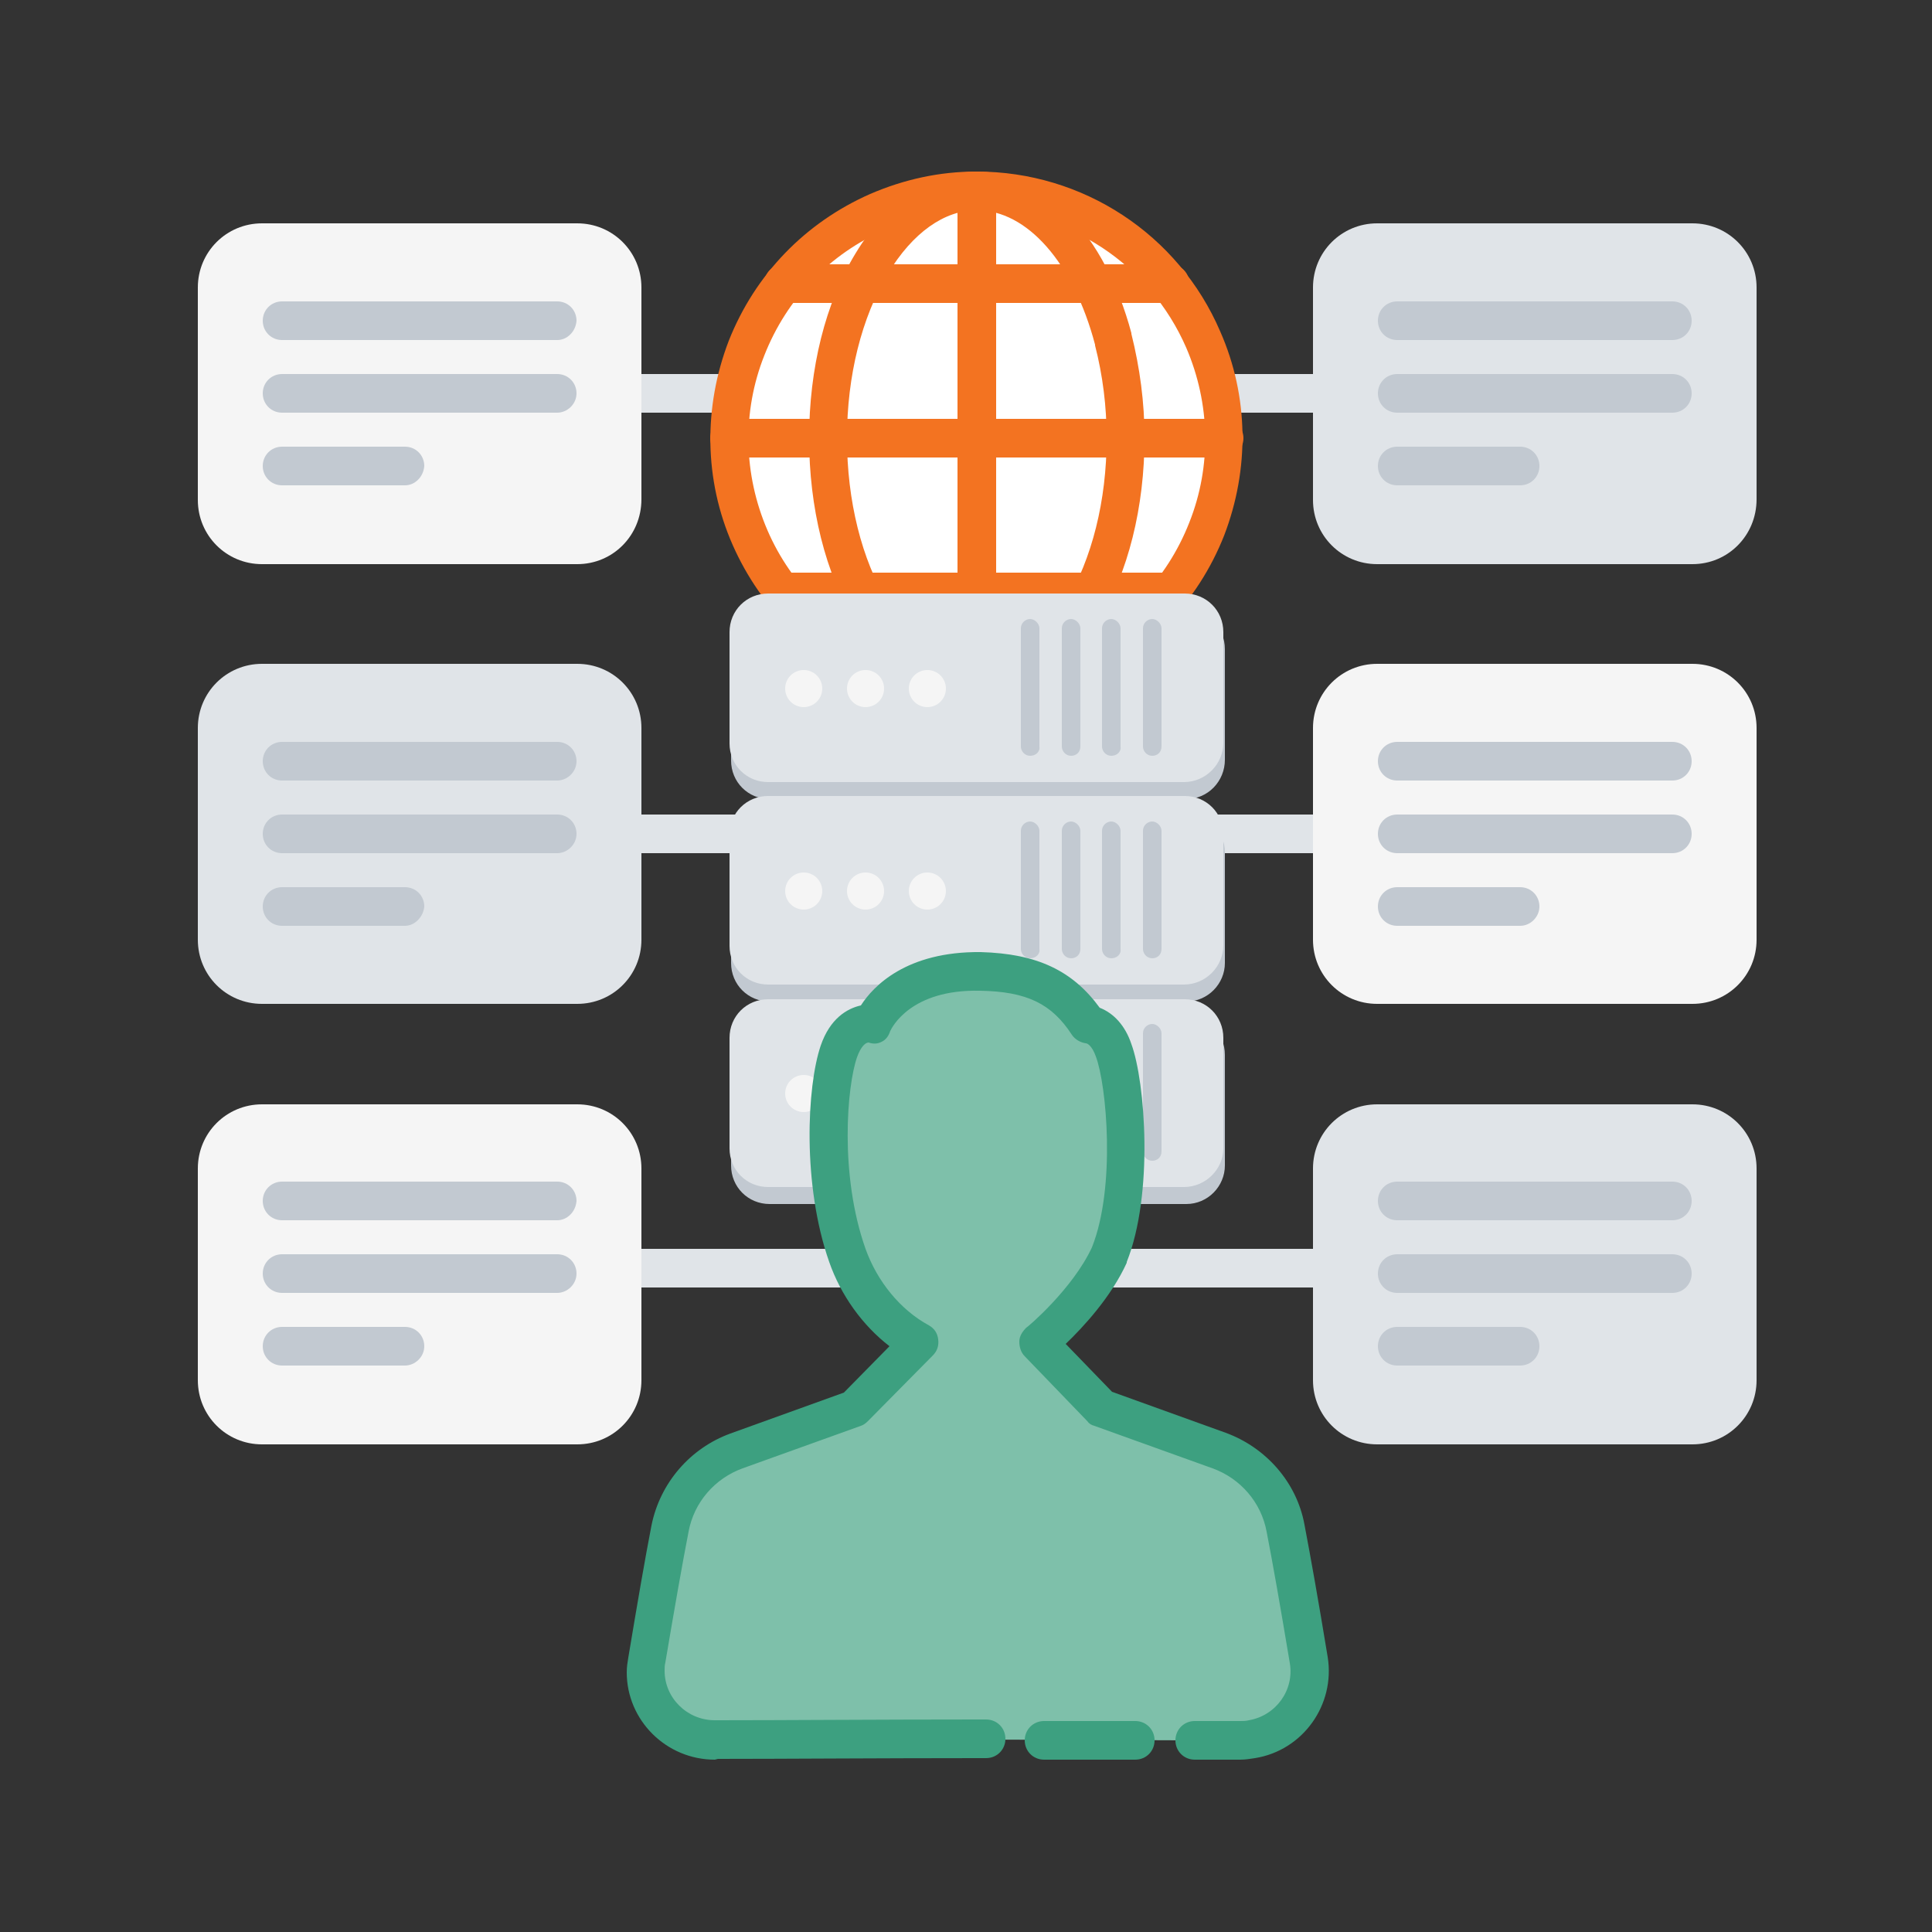
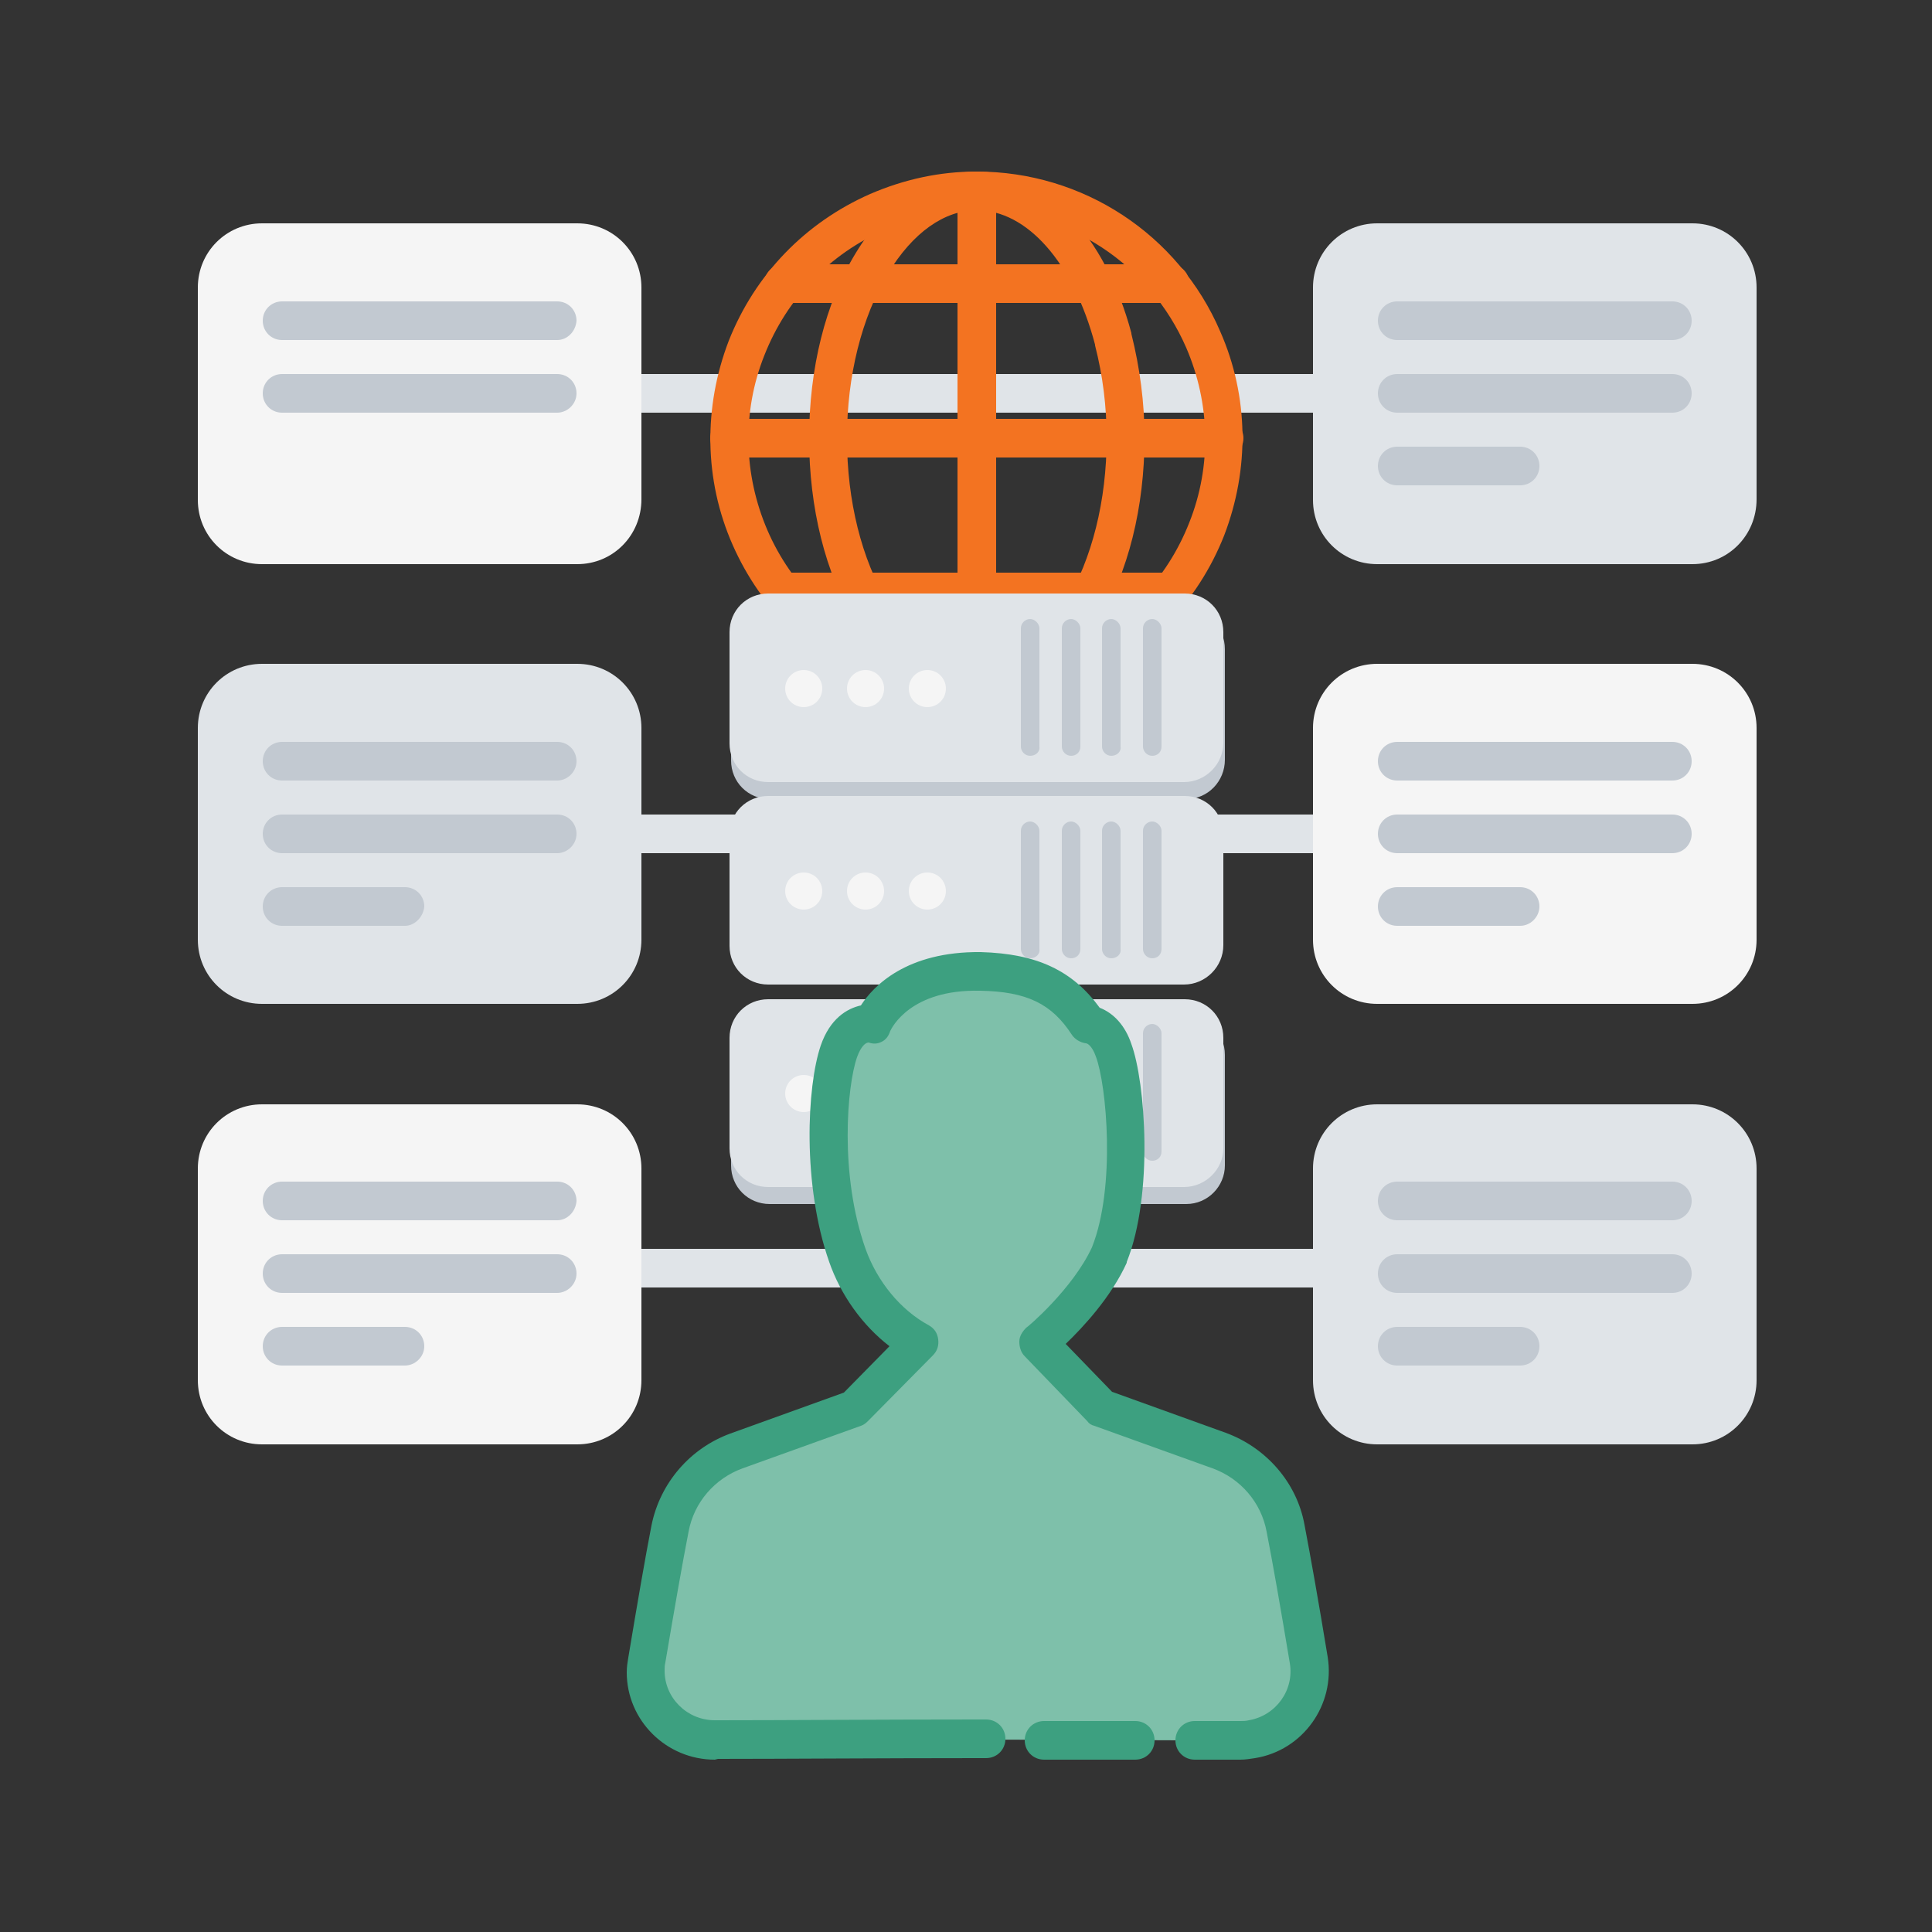
<svg xmlns="http://www.w3.org/2000/svg" version="1.1" x="0px" y="0px" viewBox="0 0 250 250" style="enable-background:new 0 0 250 250;" xml:space="preserve">
  <rect x="0" y="0" width="250" height="250" fill="#333333" stroke="none" />
  <style type="text/css">
	.st0{fill:#6D203E;}
	.st1{fill:#E9AD70;}
	.st2{fill:#C18253;}
	.st3{fill:none;stroke:#000000;stroke-width:8;stroke-miterlimit:10;}
	.st4{fill:none;}
	.st5{fill:#FFFFFF;}
	.st6{fill:#F5F5F5;}
	.st7{fill:#F37321;}
	.st8{fill:#E0E4E8;}
	.st9{fill:#7EC0AA;}
	.st10{fill:#3DA080;}
	.st11{fill:#C2C9D1;}
	.st12{fill:none;stroke:#F8F1EA;stroke-width:1.109;stroke-linecap:round;stroke-linejoin:round;stroke-miterlimit:10;}
	.st13{fill:#8594A2;}
	.st14{fill:#EC908D;}
	.st15{fill:#D9BBA1;}
	.st16{fill:#F27422;}
	.st17{fill:none;stroke:#F8F1EA;stroke-width:5.778;stroke-linecap:round;stroke-linejoin:round;stroke-miterlimit:10;}
</style>
  <g id="shapes">
</g>
  <g id="text_x2F_icons">
    <g>
      <g>
        <path class="st8" d="M201.6,166.6H54.3c-1.4,0-2.5-1.1-2.5-2.5s1.1-2.5,2.5-2.5h147.3c1.4,0,2.5,1.1,2.5,2.5     S203,166.6,201.6,166.6z" />
        <path class="st8" d="M201.6,53.4H54.3c-1.4,0-2.5-1.1-2.5-2.5s1.1-2.5,2.5-2.5h147.3c1.4,0,2.5,1.1,2.5,2.5S203,53.4,201.6,53.4z     " />
        <path class="st6" d="M74.7,73H33.9c-4.6,0-8.3-3.7-8.3-8.3V37.2c0-4.6,3.7-8.3,8.3-8.3h40.8c4.6,0,8.3,3.7,8.3,8.3v27.4     C83,69.3,79.3,73,74.7,73z" />
        <g>
          <path class="st11" d="M72.1,44H36.5c-1.4,0-2.5-1.1-2.5-2.5c0-1.4,1.1-2.5,2.5-2.5h35.6c1.4,0,2.5,1.1,2.5,2.5      C74.5,42.9,73.4,44,72.1,44z" />
          <path class="st11" d="M72.1,53.4H36.5c-1.4,0-2.5-1.1-2.5-2.5s1.1-2.5,2.5-2.5h35.6c1.4,0,2.5,1.1,2.5,2.5S73.4,53.4,72.1,53.4z      " />
-           <path class="st11" d="M52.4,62.8H36.5c-1.4,0-2.5-1.1-2.5-2.5c0-1.4,1.1-2.5,2.5-2.5h15.9c1.4,0,2.5,1.1,2.5,2.5      C54.8,61.7,53.7,62.8,52.4,62.8z" />
        </g>
        <path class="st8" d="M219,73h-40.8c-4.6,0-8.3-3.7-8.3-8.3V37.2c0-4.6,3.7-8.3,8.3-8.3H219c4.6,0,8.3,3.7,8.3,8.3v27.4     C227.3,69.3,223.6,73,219,73z" />
        <g>
          <path class="st11" d="M216.4,44h-35.6c-1.4,0-2.5-1.1-2.5-2.5c0-1.4,1.1-2.5,2.5-2.5h35.6c1.4,0,2.5,1.1,2.5,2.5      C218.9,42.9,217.8,44,216.4,44z" />
          <path class="st11" d="M216.4,53.4h-35.6c-1.4,0-2.5-1.1-2.5-2.5s1.1-2.5,2.5-2.5h35.6c1.4,0,2.5,1.1,2.5,2.5      S217.8,53.4,216.4,53.4z" />
          <path class="st11" d="M196.7,62.8h-15.9c-1.4,0-2.5-1.1-2.5-2.5c0-1.4,1.1-2.5,2.5-2.5h15.9c1.4,0,2.5,1.1,2.5,2.5      C199.2,61.7,198.1,62.8,196.7,62.8z" />
        </g>
        <path class="st8" d="M201.6,110.4H54.3c-1.4,0-2.5-1.1-2.5-2.5s1.1-2.5,2.5-2.5h147.3c1.4,0,2.5,1.1,2.5,2.5     S203,110.4,201.6,110.4z" />
        <path class="st8" d="M74.7,129.9H33.9c-4.6,0-8.3-3.7-8.3-8.3V94.2c0-4.6,3.7-8.3,8.3-8.3h40.8c4.6,0,8.3,3.7,8.3,8.3v27.4     C83,126.2,79.3,129.9,74.7,129.9z" />
        <g>
          <path class="st11" d="M72.1,101H36.5c-1.4,0-2.5-1.1-2.5-2.5s1.1-2.5,2.5-2.5h35.6c1.4,0,2.5,1.1,2.5,2.5S73.4,101,72.1,101z" />
          <path class="st11" d="M72.1,110.4H36.5c-1.4,0-2.5-1.1-2.5-2.5s1.1-2.5,2.5-2.5h35.6c1.4,0,2.5,1.1,2.5,2.5      S73.4,110.4,72.1,110.4z" />
          <path class="st11" d="M52.4,119.8H36.5c-1.4,0-2.5-1.1-2.5-2.5c0-1.4,1.1-2.5,2.5-2.5h15.9c1.4,0,2.5,1.1,2.5,2.5      C54.8,118.6,53.7,119.8,52.4,119.8z" />
        </g>
        <path class="st6" d="M219,129.9h-40.8c-4.6,0-8.3-3.7-8.3-8.3V94.2c0-4.6,3.7-8.3,8.3-8.3H219c4.6,0,8.3,3.7,8.3,8.3v27.4     C227.3,126.2,223.6,129.9,219,129.9z" />
        <g>
          <path class="st11" d="M216.4,101h-35.6c-1.4,0-2.5-1.1-2.5-2.5s1.1-2.5,2.5-2.5h35.6c1.4,0,2.5,1.1,2.5,2.5S217.8,101,216.4,101      z" />
          <path class="st11" d="M216.4,110.4h-35.6c-1.4,0-2.5-1.1-2.5-2.5s1.1-2.5,2.5-2.5h35.6c1.4,0,2.5,1.1,2.5,2.5      S217.8,110.4,216.4,110.4z" />
          <path class="st11" d="M196.7,119.8h-15.9c-1.4,0-2.5-1.1-2.5-2.5c0-1.4,1.1-2.5,2.5-2.5h15.9c1.4,0,2.5,1.1,2.5,2.5      C199.2,118.6,198.1,119.8,196.7,119.8z" />
        </g>
        <path class="st6" d="M74.7,186.9H33.9c-4.6,0-8.3-3.7-8.3-8.3v-27.4c0-4.6,3.7-8.3,8.3-8.3h40.8c4.6,0,8.3,3.7,8.3,8.3v27.4     C83,183.2,79.3,186.9,74.7,186.9z" />
        <g>
          <path class="st11" d="M72.1,157.9H36.5c-1.4,0-2.5-1.1-2.5-2.5c0-1.4,1.1-2.5,2.5-2.5h35.6c1.4,0,2.5,1.1,2.5,2.5      C74.5,156.8,73.4,157.9,72.1,157.9z" />
          <path class="st11" d="M72.1,167.3H36.5c-1.4,0-2.5-1.1-2.5-2.5s1.1-2.5,2.5-2.5h35.6c1.4,0,2.5,1.1,2.5,2.5      S73.4,167.3,72.1,167.3z" />
          <path class="st11" d="M52.4,176.7H36.5c-1.4,0-2.5-1.1-2.5-2.5s1.1-2.5,2.5-2.5h15.9c1.4,0,2.5,1.1,2.5,2.5      S53.7,176.7,52.4,176.7z" />
        </g>
        <path class="st8" d="M219,186.9h-40.8c-4.6,0-8.3-3.7-8.3-8.3v-27.4c0-4.6,3.7-8.3,8.3-8.3H219c4.6,0,8.3,3.7,8.3,8.3v27.4     C227.3,183.2,223.6,186.9,219,186.9z" />
        <g>
          <path class="st11" d="M216.4,157.9h-35.6c-1.4,0-2.5-1.1-2.5-2.5c0-1.4,1.1-2.5,2.5-2.5h35.6c1.4,0,2.5,1.1,2.5,2.5      C218.9,156.8,217.8,157.9,216.4,157.9z" />
          <path class="st11" d="M216.4,167.3h-35.6c-1.4,0-2.5-1.1-2.5-2.5s1.1-2.5,2.5-2.5h35.6c1.4,0,2.5,1.1,2.5,2.5      S217.8,167.3,216.4,167.3z" />
          <path class="st11" d="M196.7,176.7h-15.9c-1.4,0-2.5-1.1-2.5-2.5s1.1-2.5,2.5-2.5h15.9c1.4,0,2.5,1.1,2.5,2.5      S198.1,176.7,196.7,176.7z" />
        </g>
      </g>
      <g>
        <g>
          <g>
-             <path class="st5" d="M155.8,44c7.1,16.2-0.4,35.1-16.6,42.1c-16.2,7.1-35.1-0.4-42.1-16.6c-7.1-16.2,0.4-35.1,16.6-42.1       c4-1.8,8.4-2.7,12.8-2.7C139.2,24.7,150.7,32.3,155.8,44" />
            <path class="st7" d="M126.4,91.2c-4.3,0-8.5-0.8-12.6-2.4c-8.6-3.4-15.3-9.9-19-18.3c-3.7-8.4-3.8-17.8-0.5-26.4       c3.4-8.6,9.9-15.3,18.3-19c4.4-1.9,9-2.9,13.7-2.9c0,0,0.1,0,0.1,0c13.7,0,26.1,8.1,31.5,20.7c3.7,8.4,3.8,17.8,0.5,26.4       c-3.4,8.6-9.9,15.3-18.3,19C135.8,90.3,131.1,91.2,126.4,91.2z M126.5,27.2C126.5,27.2,126.5,27.2,126.5,27.2       c-4.2,0-8.1,0.8-11.9,2.5c-7.2,3.1-12.8,8.9-15.7,16.3c-2.9,7.3-2.7,15.4,0.4,22.6c3.1,7.2,8.9,12.8,16.3,15.7       c7.3,2.9,15.4,2.7,22.6-0.4c7.2-3.1,12.8-8.9,15.7-16.3c2.9-7.3,2.7-15.4-0.4-22.6c0,0,0,0,0,0       C148.8,34.2,138.2,27.2,126.5,27.2z" />
          </g>
          <g>
            <path class="st7" d="M151.4,39.2h-50c-1.4,0-2.5-1.1-2.5-2.5c0-1.4,1.1-2.5,2.5-2.5h50c1.4,0,2.5,1.1,2.5,2.5       C153.9,38.1,152.8,39.2,151.4,39.2z" />
          </g>
          <g>
            <path class="st7" d="M151.4,79.1h-50c-1.4,0-2.5-1.1-2.5-2.5s1.1-2.5,2.5-2.5h50c1.4,0,2.5,1.1,2.5,2.5S152.8,79.1,151.4,79.1z       " />
          </g>
          <g>
            <path class="st7" d="M158.4,59.2h-64c-1.4,0-2.5-1.1-2.5-2.5c0-1.4,1.1-2.5,2.5-2.5h64c1.4,0,2.5,1.1,2.5,2.5       C160.9,58.1,159.8,59.2,158.4,59.2z" />
          </g>
          <path class="st7" d="M126.4,91.2c-6,0-11.6-3.8-15.7-10.6c-3.9-6.4-6-14.9-6-23.9c0-9,2.1-17.5,6-23.9      c4.1-6.8,9.7-10.6,15.7-10.6c8.8,0,16.6,8.2,20,20.9c0,0,0,0.1,0,0.1c1.1,4.4,1.7,8.9,1.7,13.4c0,9-2.1,17.5-6,23.9      C138,87.5,132.5,91.2,126.4,91.2z M126.4,27.2c-4.2,0-8.3,2.9-11.5,8.2c-3.4,5.7-5.3,13.2-5.3,21.3c0,8.1,1.9,15.7,5.3,21.3      c3.2,5.3,7.2,8.2,11.5,8.2c4.2,0,8.3-2.9,11.5-8.2c3.4-5.7,5.3-13.2,5.3-21.3c0-4.1-0.5-8.1-1.5-12c0,0,0-0.1,0-0.1      C138.9,34,132.9,27.2,126.4,27.2z" />
          <g>
            <path class="st7" d="M126.4,91.2c-1.4,0-2.5-1.1-2.5-2.5v-64c0-1.4,1.1-2.5,2.5-2.5c1.4,0,2.5,1.1,2.5,2.5v64       C128.9,90.1,127.8,91.2,126.4,91.2z" />
          </g>
        </g>
        <path class="st11" d="M153.5,103.4H99.6c-2.8,0-5-2.2-5-5V84c0-2.8,2.2-5,5-5h53.9c2.8,0,5,2.2,5,5v14.3     C158.5,101.1,156.3,103.4,153.5,103.4z" />
        <path class="st8" d="M153.2,101.2H99.4c-2.8,0-5-2.2-5-5V81.8c0-2.8,2.2-5,5-5h53.9c2.8,0,5,2.2,5,5v14.3     C158.3,98.9,156,101.2,153.2,101.2z" />
        <g>
          <circle class="st6" cx="104" cy="89.1" r="2.4" />
          <circle class="st6" cx="112" cy="89.1" r="2.4" />
          <circle class="st6" cx="120" cy="89.1" r="2.4" />
        </g>
        <g>
          <path class="st11" d="M133.3,97.8c-0.7,0-1.2-0.6-1.2-1.2V81.3c0-0.7,0.6-1.2,1.2-1.2s1.2,0.6,1.2,1.2v15.3      C134.6,97.3,134,97.8,133.3,97.8z" />
          <path class="st11" d="M138.6,97.8c-0.7,0-1.2-0.6-1.2-1.2V81.3c0-0.7,0.6-1.2,1.2-1.2s1.2,0.6,1.2,1.2v15.3      C139.8,97.3,139.3,97.8,138.6,97.8z" />
          <path class="st11" d="M143.8,97.8c-0.7,0-1.2-0.6-1.2-1.2V81.3c0-0.7,0.6-1.2,1.2-1.2s1.2,0.6,1.2,1.2v15.3      C145.1,97.3,144.5,97.8,143.8,97.8z" />
          <path class="st11" d="M149.1,97.8c-0.7,0-1.2-0.6-1.2-1.2V81.3c0-0.7,0.6-1.2,1.2-1.2s1.2,0.6,1.2,1.2v15.3      C150.3,97.3,149.8,97.8,149.1,97.8z" />
        </g>
-         <path class="st11" d="M153.5,129.6H99.6c-2.8,0-5-2.2-5-5v-14.3c0-2.8,2.2-5,5-5h53.9c2.8,0,5,2.2,5,5v14.3     C158.5,127.3,156.3,129.6,153.5,129.6z" />
        <path class="st8" d="M153.2,127.4H99.4c-2.8,0-5-2.2-5-5V108c0-2.8,2.2-5,5-5h53.9c2.8,0,5,2.2,5,5v14.3     C158.3,125.1,156,127.4,153.2,127.4z" />
        <g>
          <circle class="st6" cx="104" cy="115.3" r="2.4" />
          <circle class="st6" cx="112" cy="115.3" r="2.4" />
          <circle class="st6" cx="120" cy="115.3" r="2.4" />
        </g>
        <g>
          <path class="st11" d="M133.3,124c-0.7,0-1.2-0.6-1.2-1.2v-15.3c0-0.7,0.6-1.2,1.2-1.2s1.2,0.6,1.2,1.2v15.3      C134.6,123.5,134,124,133.3,124z" />
          <path class="st11" d="M138.6,124c-0.7,0-1.2-0.6-1.2-1.2v-15.3c0-0.7,0.6-1.2,1.2-1.2s1.2,0.6,1.2,1.2v15.3      C139.8,123.5,139.3,124,138.6,124z" />
          <path class="st11" d="M143.8,124c-0.7,0-1.2-0.6-1.2-1.2v-15.3c0-0.7,0.6-1.2,1.2-1.2s1.2,0.6,1.2,1.2v15.3      C145.1,123.5,144.5,124,143.8,124z" />
          <path class="st11" d="M149.1,124c-0.7,0-1.2-0.6-1.2-1.2v-15.3c0-0.7,0.6-1.2,1.2-1.2s1.2,0.6,1.2,1.2v15.3      C150.3,123.5,149.8,124,149.1,124z" />
        </g>
        <path class="st11" d="M153.5,155.8H99.6c-2.8,0-5-2.2-5-5v-14.3c0-2.8,2.2-5,5-5h53.9c2.8,0,5,2.2,5,5v14.3     C158.5,153.5,156.3,155.8,153.5,155.8z" />
        <path class="st8" d="M153.2,153.6H99.4c-2.8,0-5-2.2-5-5v-14.3c0-2.8,2.2-5,5-5h53.9c2.8,0,5,2.2,5,5v14.3     C158.3,151.3,156,153.6,153.2,153.6z" />
        <g>
          <circle class="st6" cx="104" cy="141.5" r="2.4" />
          <circle class="st6" cx="112" cy="141.5" r="2.4" />
          <circle class="st6" cx="120" cy="141.5" r="2.4" />
        </g>
        <g>
          <path class="st11" d="M133.3,150.2c-0.7,0-1.2-0.6-1.2-1.2v-15.3c0-0.7,0.6-1.2,1.2-1.2s1.2,0.6,1.2,1.2V149      C134.6,149.7,134,150.2,133.3,150.2z" />
          <path class="st11" d="M138.6,150.2c-0.7,0-1.2-0.6-1.2-1.2v-15.3c0-0.7,0.6-1.2,1.2-1.2s1.2,0.6,1.2,1.2V149      C139.8,149.7,139.3,150.2,138.6,150.2z" />
          <path class="st11" d="M143.8,150.2c-0.7,0-1.2-0.6-1.2-1.2v-15.3c0-0.7,0.6-1.2,1.2-1.2s1.2,0.6,1.2,1.2V149      C145.1,149.7,144.5,150.2,143.8,150.2z" />
          <path class="st11" d="M149.1,150.2c-0.7,0-1.2-0.6-1.2-1.2v-15.3c0-0.7,0.6-1.2,1.2-1.2s1.2,0.6,1.2,1.2V149      C150.3,149.7,149.8,150.2,149.1,150.2z" />
        </g>
        <g>
          <g>
            <path class="st9" d="M127.5,225.1c-0.4,0-0.7,0-1.1,0c-12.6,0-25.3,0.1-33.9,0.1c-4.9,0-9-4-9-8.9c0-0.5,0-1,0.1-1.5       c0.9-5.4,2-12,3-17c0.9-4.6,4.2-8.5,8.6-10.1l15.3-5.5l8.4-8.5c-4.3-2.4-7.8-6.7-9.4-11.3c-3.4-9.8-2.6-21.9-1.1-26.4       c1.4-4.2,4.3-3.5,4.3-3.5l0,0c0,0,2.7-7,13.9-6.8c6.5,0.2,10.7,1.9,13.9,6.9c1.2,0.1,2.5,1.1,3.3,3.3       c1.5,4.1,2.8,18.1-0.6,26.5c-2.7,6.1-9.2,11.4-9.2,11.4l8.1,8.4l15.3,5.5c4.4,1.6,7.7,5.4,8.6,10.1c1,5.1,2.1,11.6,3,17       c0.8,4.9-2.5,9.5-7.4,10.3c-0.5,0.1-1,0.1-1.5,0.1c-1.8,0-3.7,0-5.9,0" />
            <path class="st10" d="M92.5,227.7c-6.3,0-11.4-5.1-11.4-11.3c0-0.7,0.1-1.3,0.2-1.9c1.2-7.2,2.2-13,3-17.1       c1.1-5.5,5-10,10.2-11.9l14.7-5.3l5.9-6c-3.5-2.7-6.3-6.6-7.8-10.9c-3.5-10-2.9-22.7-1.1-28c1.2-3.5,3.4-4.8,5.2-5.2       c1.6-2.5,5.9-7,15.5-6.9c0,0,0,0,0,0c7.3,0.2,11.9,2.4,15.4,7.2c1.8,0.7,3.3,2.3,4.1,4.7c1.8,4.9,2.9,19.4-0.6,28.2       c0,0,0,0.1,0,0.1c-2,4.4-5.6,8.3-7.9,10.5l6,6.2l14.7,5.3c5.2,1.9,9.2,6.4,10.2,11.9c0.8,4.2,1.8,9.8,3,17.1       c1,6.2-3.2,12.1-9.4,13.1c-0.6,0.1-1.3,0.2-1.9,0.2c-1.8,0-3.7,0-5.9,0c-1.4,0-2.5-1.1-2.5-2.5c0-1.4,1.1-2.5,2.5-2.5       c2.2,0,4.2,0,5.9,0c0.4,0,0.7,0,1.1-0.1c3.5-0.6,5.9-3.9,5.3-7.4c-1.2-7.2-2.2-12.9-3-17c-0.7-3.8-3.4-6.9-7-8.2l-15.3-5.5       c-0.4-0.1-0.7-0.3-0.9-0.6l-8.1-8.4c-0.5-0.5-0.7-1.2-0.7-1.9c0-0.7,0.4-1.3,0.9-1.8c0.1,0,6-5,8.5-10.4       c3.1-7.8,1.9-21,0.5-24.7c-0.5-1.4-1.1-1.7-1.3-1.7c-0.7-0.1-1.4-0.5-1.8-1.1c-2.6-4-5.8-5.6-11.9-5.7       c-9-0.2-11.4,4.8-11.6,5.2c-0.2,0.6-0.5,1.1-1.1,1.4c-0.6,0.3-1.1,0.3-1.7,0.1c-0.4,0-1,0.5-1.5,1.9       c-1.3,3.7-2.3,15.2,1.1,24.8c1.5,4.2,4.5,7.9,8.2,9.9c0.7,0.4,1.1,1,1.2,1.8c0.1,0.8-0.1,1.5-0.7,2.1l-8.4,8.5       c-0.3,0.3-0.6,0.5-0.9,0.6l-15.3,5.5c-3.6,1.3-6.3,4.4-7,8.2c-0.8,4.1-1.8,9.8-3,16.9c-0.1,0.4-0.1,0.7-0.1,1.1       c0,3.5,2.9,6.4,6.5,6.4c0,0,0,0,0,0l0.3,0c8.5,0,21.2-0.1,33.7-0.1h1.1c1.4,0,2.5,1.1,2.5,2.5s-1.1,2.5-2.5,2.5h-1.1       c-12.4,0-25.2,0.1-33.6,0.1L92.5,227.7C92.5,227.7,92.5,227.7,92.5,227.7z M112.2,134.9L112.2,134.9       C112.2,134.9,112.2,134.9,112.2,134.9z" />
          </g>
          <g>
            <path class="st15" d="M146.9,225.2c-3.5,0-7.5,0-11.8,0" />
            <path class="st10" d="M146.9,227.7C146.9,227.7,146.9,227.7,146.9,227.7c-3.5,0-7.5,0-11.8,0c-1.4,0-2.5-1.1-2.5-2.5       c0-1.4,1.1-2.5,2.5-2.5c0,0,0,0,0,0c4.3,0,8.2,0,11.8,0c1.4,0,2.5,1.1,2.5,2.5C149.4,226.6,148.3,227.7,146.9,227.7z" />
          </g>
        </g>
      </g>
    </g>
  </g>
</svg>